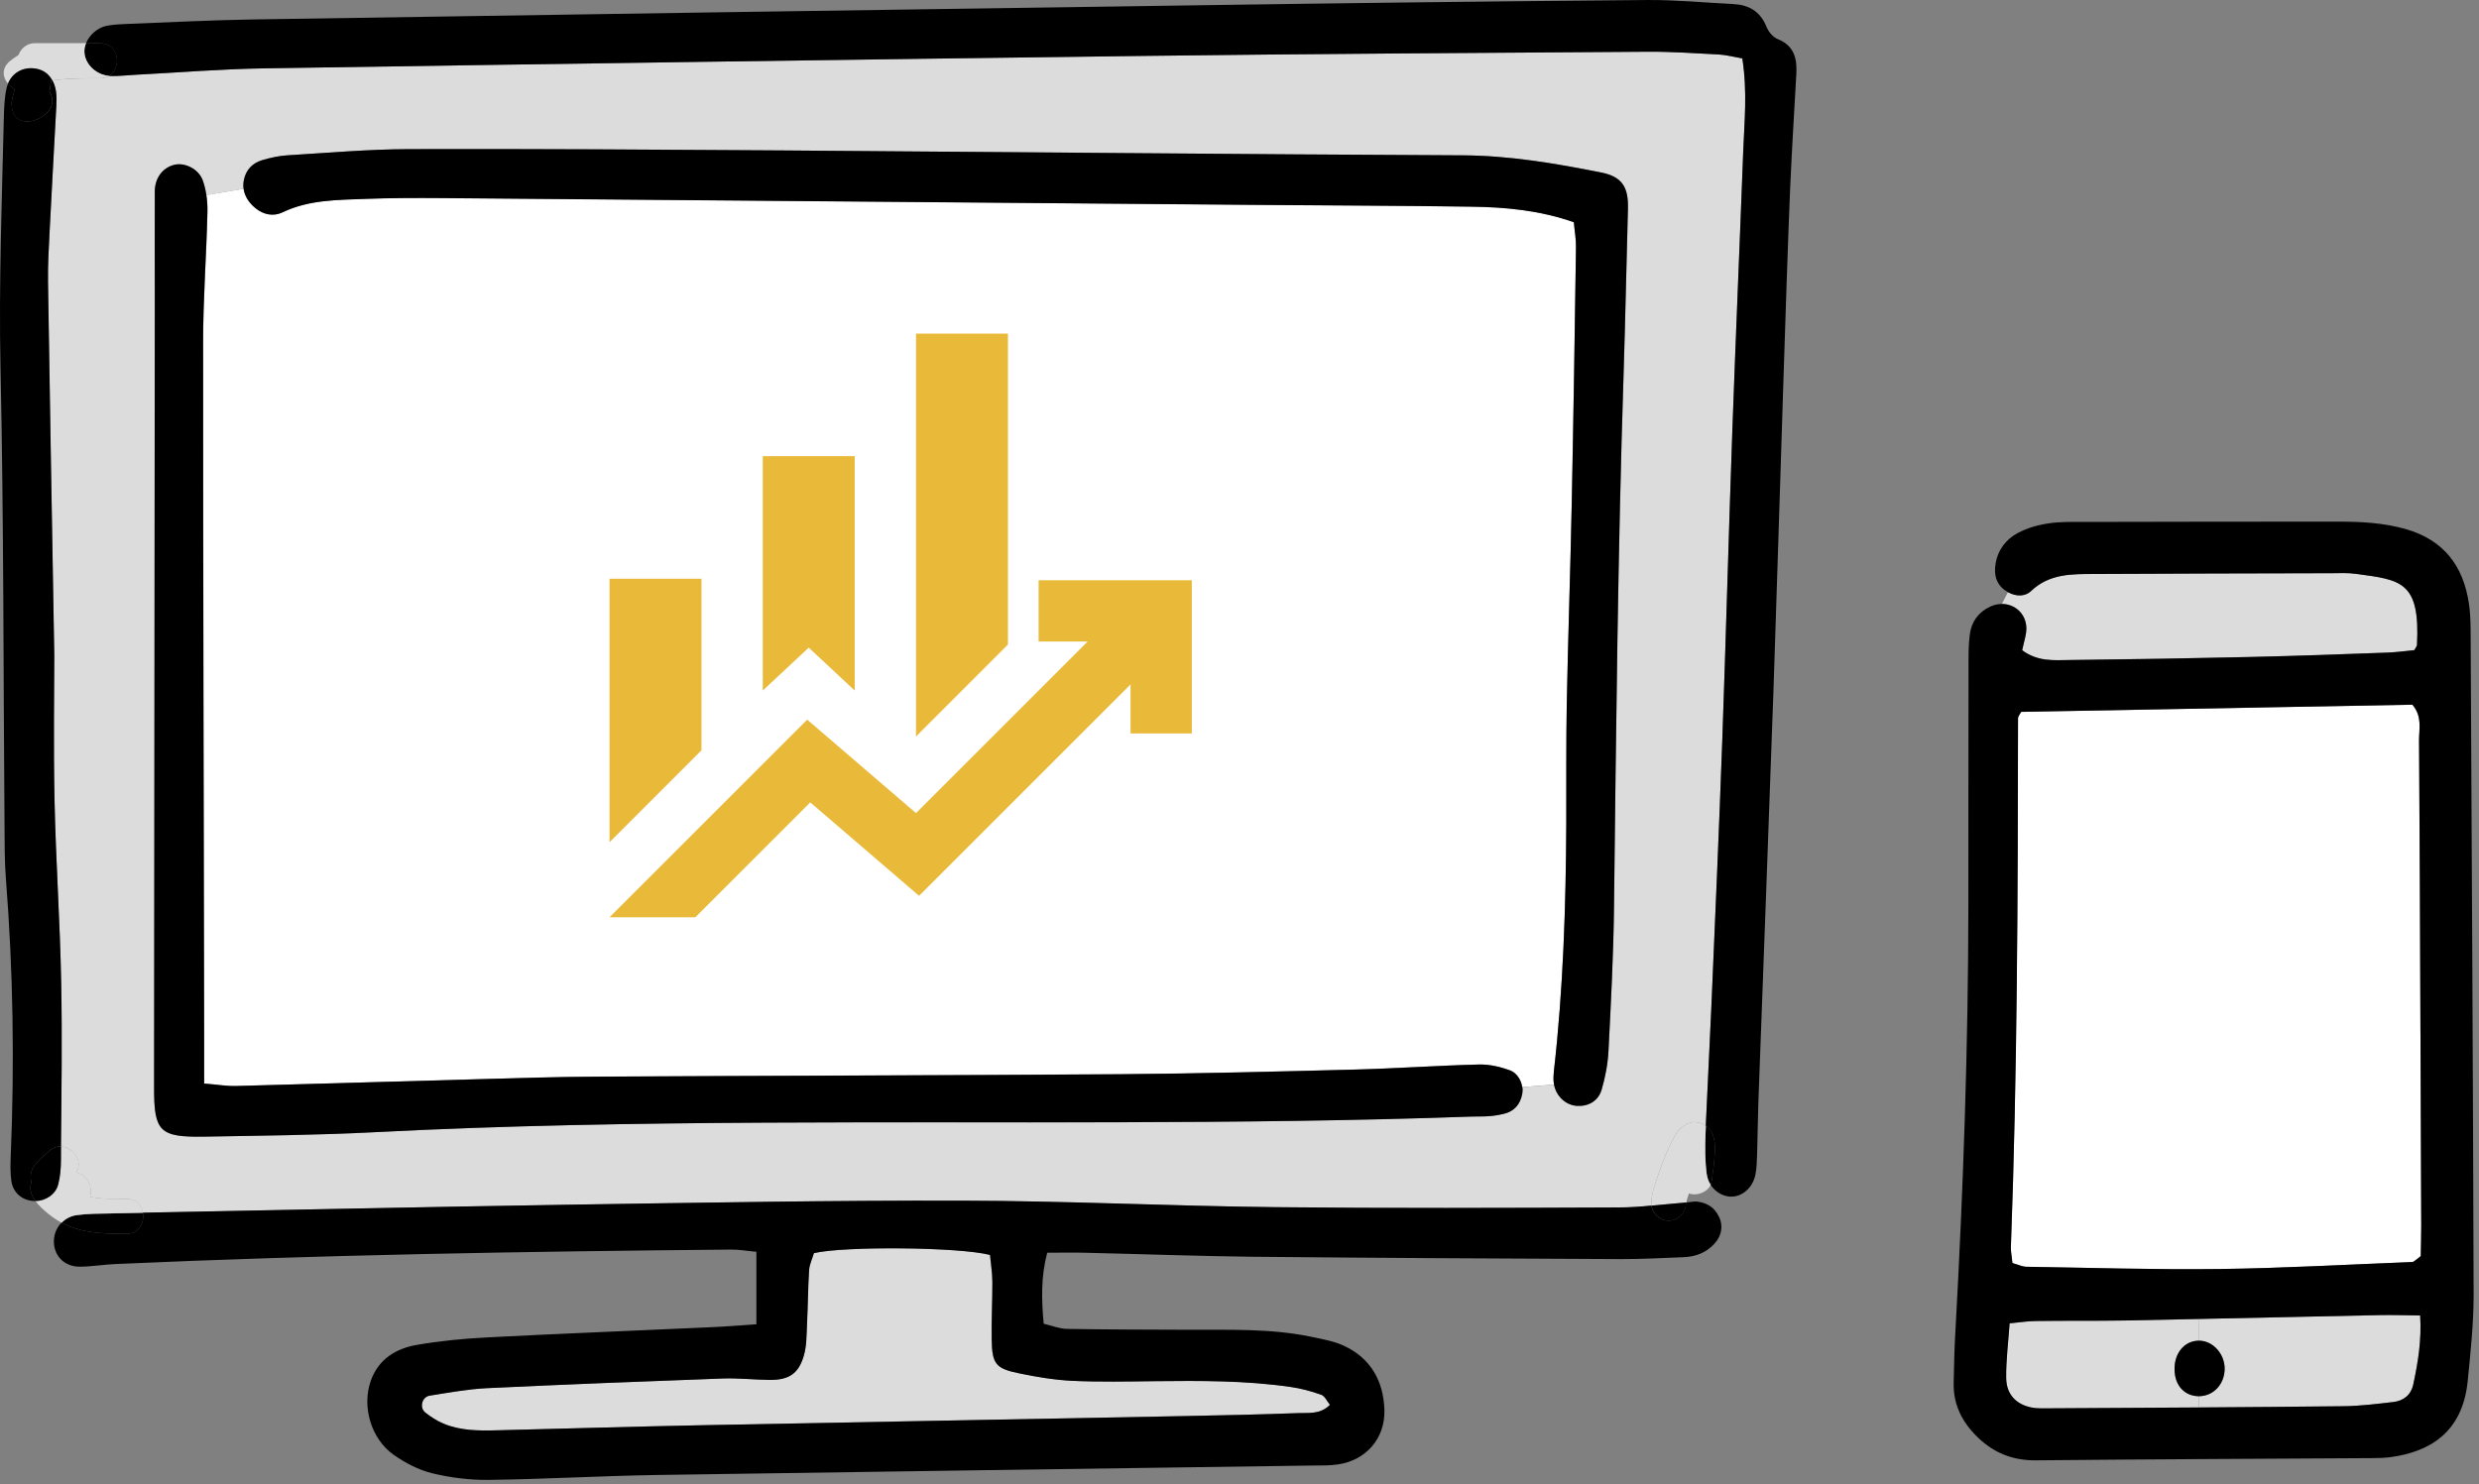
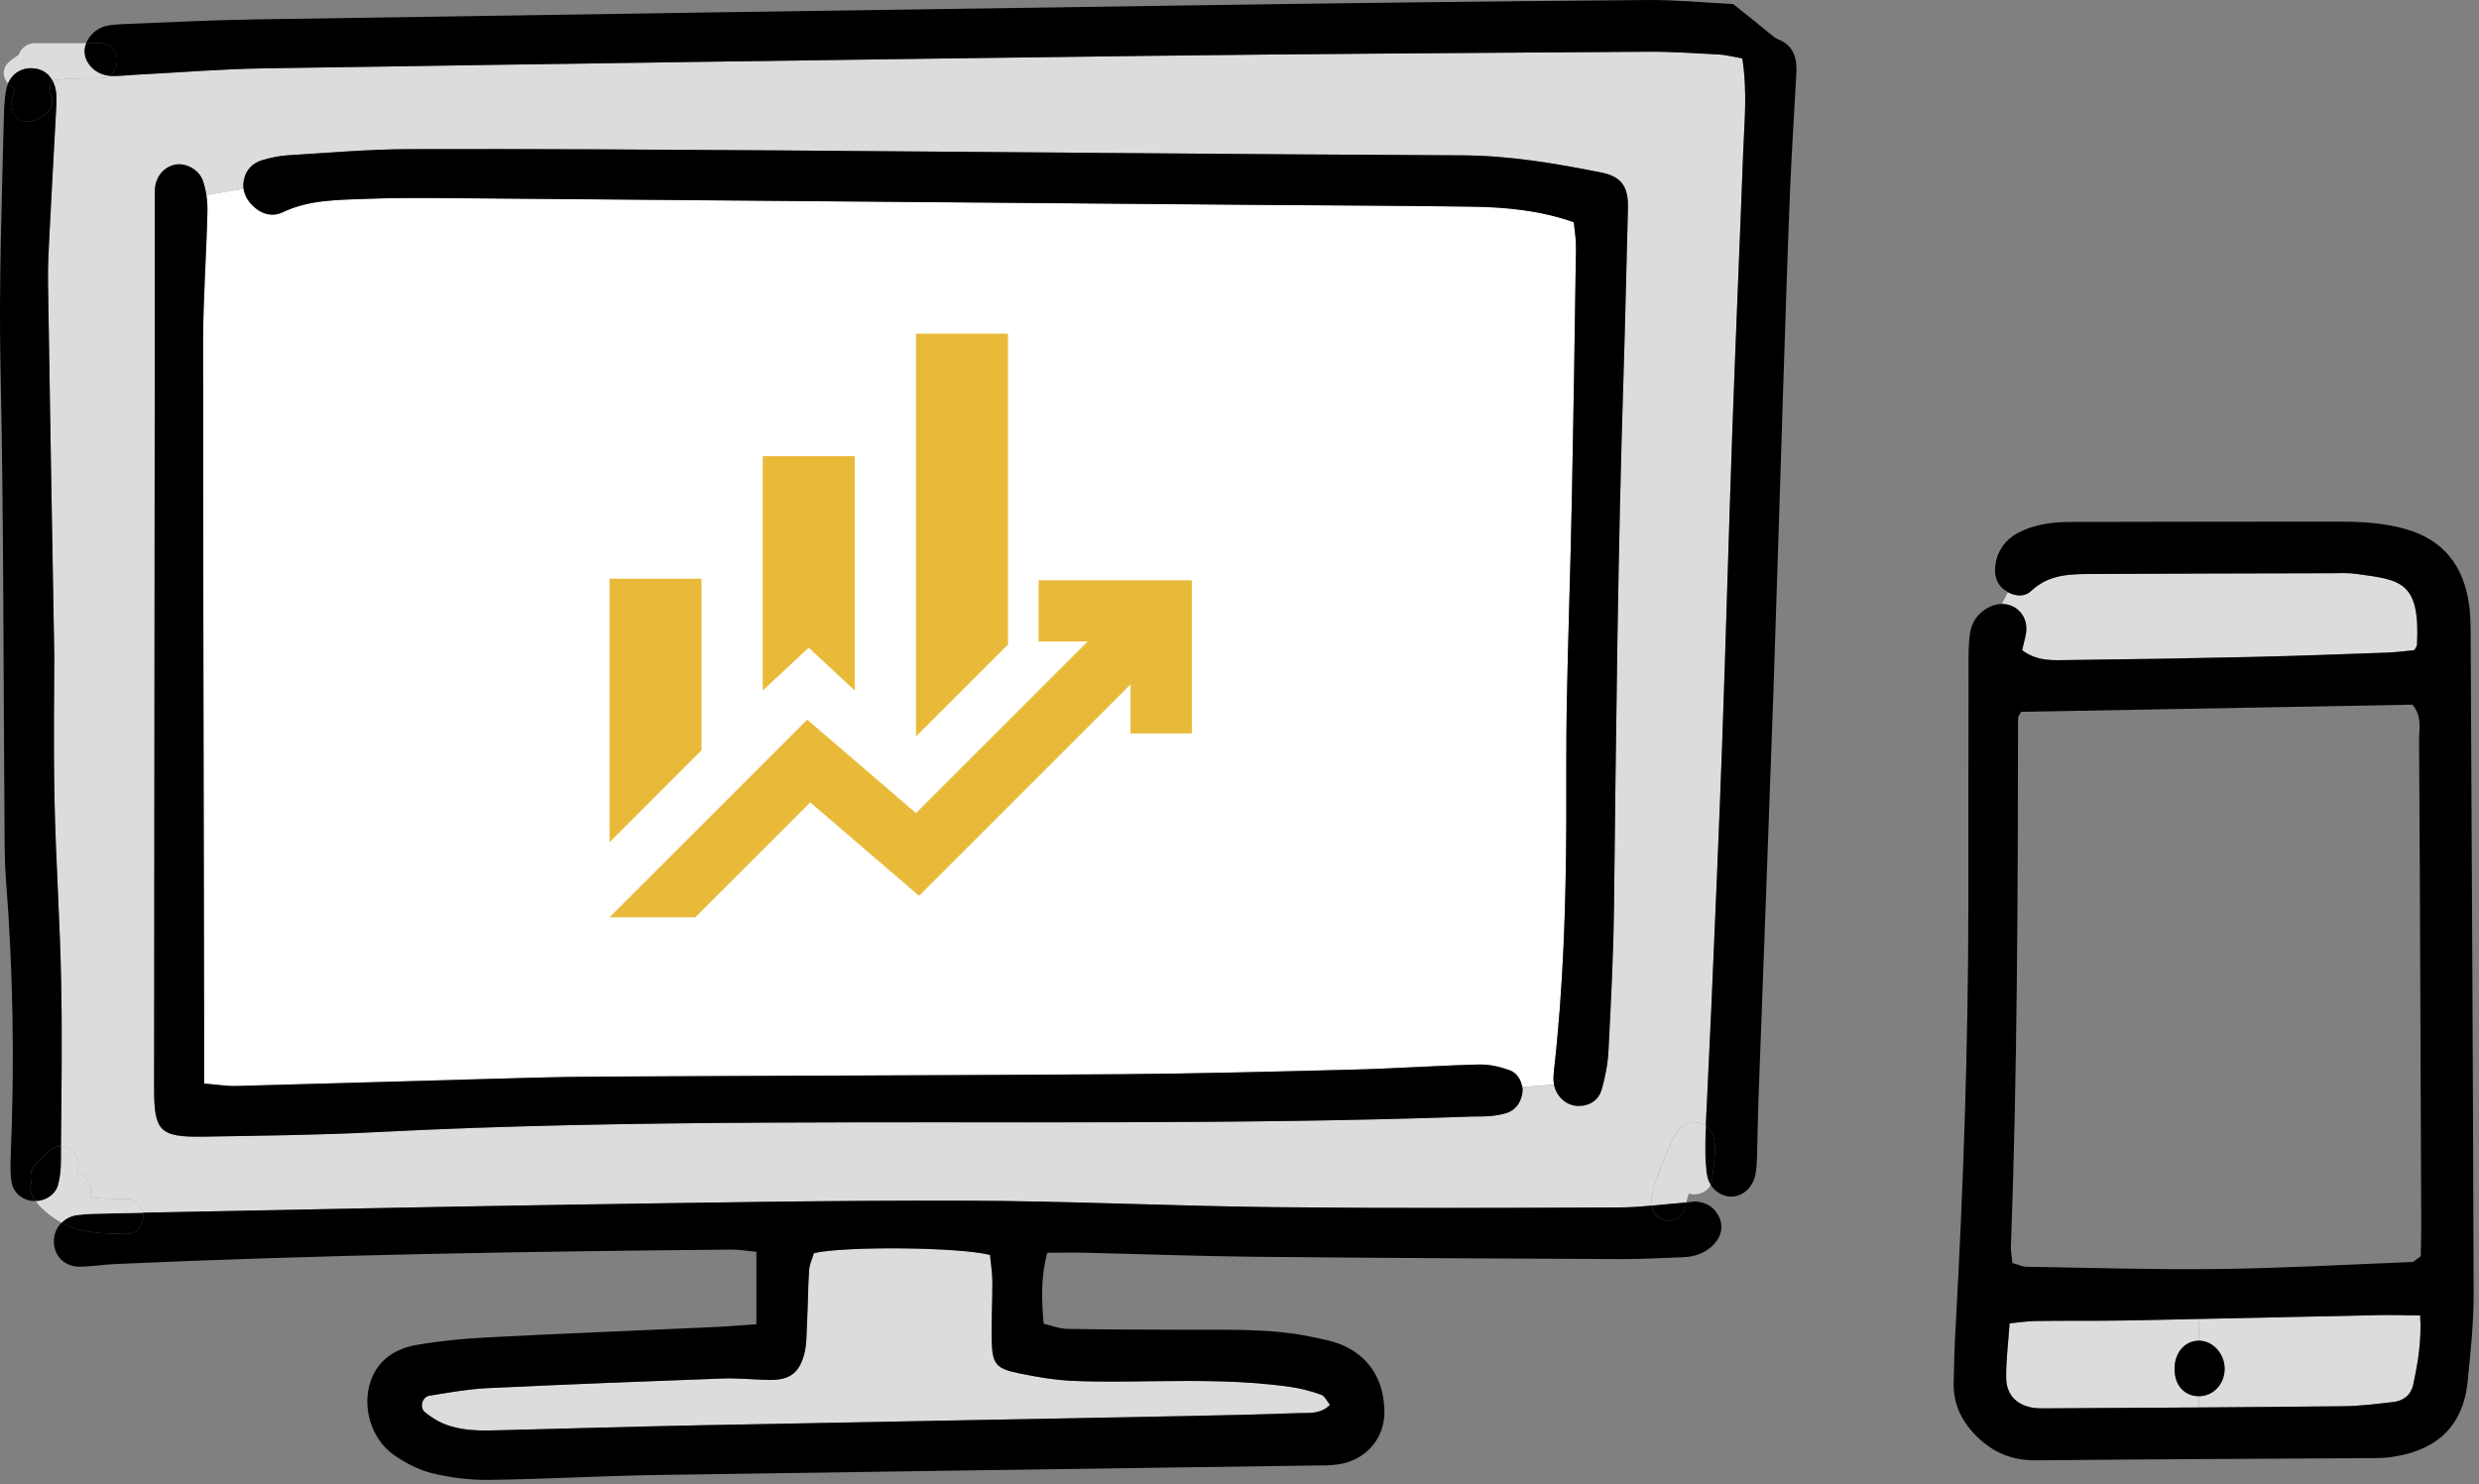
<svg xmlns="http://www.w3.org/2000/svg" width="182" height="109" viewBox="0 0 182 109" fill="none">
  <rect x="0" y="0" width="182" height="109" fill="#808080" stroke="none" />
-   <path d="M177.704 75.792C177.725 80.459 177.742 85.127 177.759 89.795C177.759 90.661 177.733 91.531 177.721 92.251C177.465 92.452 177.392 92.508 177.324 92.56C177.256 92.607 177.175 92.684 177.098 92.684C172.376 92.868 167.65 93.138 162.92 93.198C158.186 93.254 153.452 93.1 148.721 93.031C148.474 93.027 148.222 92.894 147.745 92.761C147.694 92.272 147.621 91.925 147.63 91.591C148.107 78.646 148.137 65.697 148.154 52.757C148.154 52.603 148.295 52.457 148.385 52.281C157.973 52.101 167.569 51.926 177.106 51.754C177.853 52.62 177.593 53.541 177.597 54.39C177.648 61.518 177.669 68.659 177.699 75.796L177.704 75.792Z" fill="white" />
  <path d="M115.547 16.319C115.602 16.966 115.717 17.567 115.705 18.171C115.615 24.425 115.517 30.691 115.393 36.945C115.295 41.883 115.125 46.816 115.026 51.745C114.975 54.66 115.001 57.566 114.992 60.477C114.962 66.559 114.771 72.637 114.08 78.685C114.054 78.95 114.041 79.212 114.067 79.473C114.075 79.533 114.08 79.589 114.092 79.649L111.764 79.833C111.687 79.306 111.358 78.779 110.855 78.595C110.134 78.329 109.332 78.149 108.573 78.17C105.506 78.247 102.448 78.466 99.386 78.543C93.683 78.689 87.994 78.839 82.291 78.882C69.402 78.972 56.512 78.989 43.623 79.062C40.821 79.079 38.018 79.169 35.212 79.246C29.258 79.409 23.299 79.593 17.341 79.748C16.662 79.765 15.98 79.645 14.995 79.568C14.995 78.385 14.999 77.51 14.995 76.636C14.961 59.456 14.918 42.277 14.918 25.089C14.918 21.926 15.161 18.754 15.234 15.586C15.246 15.166 15.221 14.738 15.157 14.322L17.891 13.859C17.968 14.416 18.292 14.9 18.769 15.286C19.358 15.766 20.087 15.908 20.753 15.586C22.723 14.643 24.835 14.678 26.929 14.596C28.771 14.527 30.614 14.527 32.456 14.54C52.456 14.703 72.46 14.875 92.459 15.042C97.633 15.089 102.811 15.093 107.985 15.171C110.518 15.205 113.039 15.436 115.555 16.315L115.547 16.319Z" fill="white" />
  <path d="M161.414 96.863L161.444 98.457H161.414C160.361 98.474 159.61 99.387 159.648 100.618C159.678 101.741 160.365 102.499 161.376 102.534H161.431V103.361C157.699 103.382 153.963 103.399 150.226 103.425C149.958 103.425 149.698 103.434 149.433 103.408C148.136 103.258 147.296 102.495 147.283 101.196C147.266 99.893 147.437 98.582 147.535 97.184C148.264 97.116 148.857 97.017 149.454 97.013C151.647 96.978 153.839 97.013 156.023 96.974C157.818 96.94 159.618 96.901 161.41 96.863H161.414Z" fill="#DCDCDC" />
  <path d="M177.682 96.605C177.798 98.444 177.52 100.064 177.175 101.671C177.004 102.456 176.446 102.88 175.691 102.962C174.475 103.103 173.255 103.257 172.031 103.27C168.5 103.309 164.968 103.335 161.436 103.36V102.533C162.486 102.533 163.317 101.663 163.326 100.527C163.334 99.421 162.456 98.457 161.445 98.457L161.415 96.862C165.838 96.768 170.257 96.669 174.671 96.579C175.618 96.562 176.565 96.592 177.682 96.605Z" fill="#DCDCDC" />
  <path d="M172.999 42.14C176.245 42.581 177.695 42.667 177.448 47.365C177.448 47.438 177.375 47.511 177.256 47.738C176.671 47.793 175.989 47.892 175.311 47.918C171.98 48.042 168.644 48.162 165.309 48.239C160.839 48.342 156.365 48.411 151.895 48.466C150.769 48.479 149.6 48.591 148.461 47.746C148.585 47.129 148.781 46.615 148.768 46.105C148.738 45.05 147.911 44.347 146.973 44.347L147.421 43.481C148.005 43.803 148.67 43.82 149.11 43.404C150.479 42.101 152.129 42.153 153.793 42.144C159.581 42.114 165.373 42.101 171.161 42.088C171.775 42.084 172.397 42.054 173.003 42.14H172.999Z" fill="#DCDCDC" />
  <path d="M97.001 102.431C97.262 102.521 97.424 102.906 97.633 103.163C96.908 103.888 96.072 103.742 95.317 103.772C92.506 103.875 89.704 103.939 86.901 103.991C75.155 104.222 63.409 104.428 51.662 104.659C46.578 104.762 41.498 104.917 36.414 105.037C35.096 105.071 33.766 105.062 32.525 104.535C32.059 104.338 31.612 104.046 31.206 103.725C30.763 103.369 30.972 102.581 31.531 102.491C32.917 102.272 34.307 102.015 35.702 101.942C41.477 101.668 47.256 101.44 53.04 101.23C54.17 101.183 55.318 101.32 56.456 101.333C57.881 101.35 58.61 100.896 59.003 99.554C59.22 98.813 59.199 97.999 59.237 97.214C59.31 95.894 59.31 94.578 59.391 93.258C59.425 92.834 59.626 92.418 59.745 92.023C61.984 91.505 70.378 91.573 72.673 92.156C72.728 92.782 72.839 93.459 72.848 94.137C72.852 95.551 72.771 96.957 72.796 98.367C72.831 100.163 73.082 100.502 74.818 100.853C76.098 101.119 77.403 101.333 78.7 101.402C80.708 101.492 82.73 101.453 84.748 101.428C88.079 101.389 91.414 101.372 94.72 101.848C95.492 101.955 96.255 102.161 96.993 102.426L97.001 102.431Z" fill="#DCDCDC" />
  <path d="M127.92 4.292C128.304 6.769 128.065 8.968 127.984 11.158C127.732 17.944 127.434 24.724 127.191 31.51C126.922 39.083 126.721 46.666 126.453 54.235C126.218 60.845 125.924 67.45 125.642 74.051C125.519 76.923 125.361 79.799 125.237 82.675C125.011 82.512 124.738 82.431 124.457 82.405C124.051 82.371 123.727 82.594 123.433 82.821C123.169 83.026 122.981 83.369 122.827 83.661C122.392 84.467 122.064 85.337 121.765 86.207C121.531 86.884 121.249 87.634 121.232 88.359C121.232 88.423 121.232 88.483 121.245 88.539C120.43 88.616 119.628 88.676 118.814 88.676C110.39 88.714 101.97 88.749 93.551 88.654C85.921 88.573 78.294 88.191 70.668 88.178C61.02 88.153 51.373 88.329 41.725 88.474C31.309 88.637 20.902 88.86 10.491 89.061C10.392 88.517 9.983 88.041 9.275 88.041C8.392 88.041 7.484 88.071 6.609 87.896C6.793 87.253 6.52 86.408 5.782 86.16C5.718 86.142 5.667 86.112 5.607 86.095C6.114 85.255 5.36 84.239 4.472 84.192C4.511 80.206 4.57 76.22 4.489 72.234C4.408 67.746 4.093 63.258 3.999 58.77C3.909 54.63 3.982 50.489 3.982 48.175C3.803 37.81 3.649 29.264 3.521 20.721C3.504 19.491 3.572 18.256 3.636 17.03C3.79 13.953 3.969 10.871 4.131 7.794C4.148 7.446 4.157 7.095 4.11 6.743C4.067 6.422 3.978 6.139 3.841 5.903C4.059 5.869 4.263 5.856 4.442 5.839C5.411 5.745 6.387 5.749 7.356 5.749C7.62 5.749 7.842 5.685 8.021 5.573C8.047 5.582 8.064 5.582 8.094 5.582C8.708 5.599 9.322 5.526 9.936 5.492C13.092 5.329 16.24 5.067 19.392 5.02C40.88 4.686 62.372 4.377 83.865 4.107C96.23 3.953 108.603 3.88 120.972 3.799C122.725 3.786 124.478 3.914 126.231 4.004C126.734 4.039 127.242 4.172 127.924 4.292H127.92ZM119.513 15.303C119.556 13.73 119.07 12.971 117.547 12.667C114.195 11.998 110.842 11.428 107.387 11.407C90.723 11.33 74.055 11.163 57.382 11.047C48.259 10.983 39.136 10.922 30.012 10.953C27.031 10.965 24.054 11.227 21.081 11.407C20.48 11.445 19.865 11.583 19.285 11.75C18.56 11.956 18.057 12.457 17.908 13.211C17.861 13.443 17.857 13.662 17.882 13.867L15.148 14.33C15.097 13.97 15.016 13.623 14.901 13.289C14.602 12.397 13.544 11.908 12.785 12.106C11.932 12.324 11.365 13.083 11.365 14.073C11.352 16.713 11.365 19.349 11.365 21.994C11.348 41.295 11.326 60.588 11.314 79.885C11.305 83.091 11.71 83.524 14.969 83.472C19.179 83.399 23.389 83.361 27.585 83.142C37.135 82.649 46.689 82.491 56.248 82.444C73.513 82.349 90.787 82.619 108.057 81.998C108.496 81.985 108.94 82.006 109.375 81.963C109.72 81.938 110.066 81.882 110.411 81.796C111.175 81.616 111.606 81.098 111.755 80.343C111.789 80.18 111.793 80.009 111.768 79.837L114.096 79.653C114.254 80.506 114.954 81.158 115.768 81.213C116.596 81.269 117.351 80.866 117.594 80.009C117.863 79.092 118.046 78.119 118.093 77.163C118.272 73.648 118.46 70.116 118.498 66.593C118.652 53.545 118.78 40.502 119.202 27.455C119.33 23.404 119.411 19.354 119.522 15.303H119.513Z" fill="#DCDCDC" />
  <path d="M181.388 46.962C181.473 63.009 181.559 79.057 181.605 95.105C181.605 97.205 181.379 99.323 181.17 101.427C180.787 105.259 178.3 106.627 175.515 107.008C175.08 107.064 174.64 107.081 174.197 107.081C165.952 107.132 157.703 107.162 149.459 107.244C147.774 107.257 146.388 106.708 145.189 105.546C144.063 104.453 143.398 103.168 143.432 101.573C143.458 100.249 143.487 98.924 143.568 97.604C144.144 87.214 144.502 76.82 144.511 66.417C144.515 60.596 144.511 54.78 144.524 48.955C144.524 48.162 144.511 47.364 144.618 46.58C144.741 45.663 145.236 44.96 146.115 44.548C146.396 44.415 146.691 44.355 146.972 44.355C147.915 44.355 148.738 45.058 148.768 46.113C148.78 46.623 148.584 47.133 148.461 47.755C149.599 48.599 150.768 48.487 151.894 48.474C156.364 48.423 160.838 48.35 165.308 48.247C168.639 48.17 171.975 48.05 175.31 47.926C175.988 47.9 176.675 47.802 177.255 47.746C177.374 47.519 177.447 47.446 177.447 47.373C177.694 42.671 176.244 42.59 172.998 42.148C172.393 42.062 171.77 42.088 171.156 42.097C165.368 42.109 159.576 42.122 153.788 42.152C152.124 42.161 150.474 42.109 149.105 43.412C148.661 43.833 147.996 43.811 147.416 43.49C147.326 43.438 147.236 43.378 147.147 43.31C146.516 42.83 146.388 42.152 146.507 41.415C146.665 40.395 147.271 39.602 148.145 39.139C148.823 38.779 149.608 38.552 150.371 38.44C151.229 38.303 152.12 38.329 152.994 38.329C159.226 38.316 165.457 38.303 171.68 38.307C173.352 38.307 174.994 38.393 176.628 38.856C179.422 39.662 180.85 41.565 181.26 44.325C181.392 45.196 181.384 46.087 181.388 46.97V46.962ZM177.758 89.794C177.741 85.127 177.72 80.459 177.703 75.791C177.673 68.654 177.652 61.518 177.6 54.385C177.592 53.537 177.856 52.619 177.11 51.749C167.577 51.921 157.981 52.096 148.388 52.276C148.299 52.452 148.158 52.598 148.158 52.752C148.141 65.697 148.111 78.646 147.633 91.586C147.625 91.92 147.697 92.267 147.748 92.756C148.226 92.889 148.478 93.022 148.725 93.026C153.455 93.099 158.189 93.253 162.924 93.193C167.654 93.133 172.38 92.863 177.101 92.679C177.178 92.679 177.255 92.602 177.327 92.555C177.396 92.503 177.468 92.448 177.724 92.246C177.737 91.526 177.762 90.66 177.762 89.79L177.758 89.794ZM177.174 101.672C177.519 100.064 177.792 98.444 177.681 96.605C176.564 96.592 175.613 96.558 174.67 96.579C170.256 96.669 165.837 96.768 161.414 96.862C159.623 96.901 157.823 96.94 156.027 96.974C153.839 97.012 151.651 96.978 149.459 97.012C148.862 97.017 148.269 97.115 147.539 97.184C147.445 98.581 147.271 99.888 147.288 101.196C147.3 102.495 148.141 103.262 149.437 103.408C149.702 103.433 149.962 103.425 150.231 103.425C153.967 103.399 157.703 103.382 161.44 103.36C164.971 103.335 168.503 103.309 172.034 103.27C173.258 103.258 174.478 103.103 175.694 102.962C176.449 102.88 177.003 102.456 177.178 101.672H177.174Z" fill="black" />
  <path d="M161.445 98.457C162.456 98.457 163.335 99.421 163.326 100.527C163.318 101.667 162.49 102.533 161.433 102.533H161.377C160.366 102.499 159.68 101.744 159.65 100.617C159.611 99.387 160.362 98.474 161.416 98.457H161.445Z" fill="black" />
-   <path d="M130.5 2.864C131.711 3.344 131.945 4.279 131.881 5.423C131.728 8.239 131.545 11.055 131.425 13.871C131.233 18.539 131.088 23.207 130.935 27.883C130.687 35.457 130.465 43.035 130.205 50.609C129.851 60.742 129.463 70.87 129.092 80.999C129.049 82.233 129.041 83.468 129.002 84.702C128.985 85.229 128.977 85.761 128.875 86.275C128.67 87.253 127.885 87.908 127.049 87.878C126.486 87.857 125.923 87.531 125.59 87.013C125.629 86.935 125.646 86.858 125.659 86.772C125.765 86.035 125.868 85.29 125.902 84.544C125.914 84.055 125.885 83.541 125.637 83.103C125.535 82.915 125.394 82.769 125.232 82.675C125.356 79.799 125.514 76.927 125.637 74.051C125.919 67.446 126.213 60.845 126.448 54.235C126.716 46.661 126.917 39.083 127.186 31.509C127.429 24.724 127.727 17.943 127.979 11.158C128.06 8.968 128.299 6.769 127.915 4.292C127.228 4.167 126.725 4.034 126.222 4.004C124.469 3.914 122.716 3.786 120.963 3.799C108.594 3.884 96.22 3.953 83.855 4.107C62.363 4.377 40.875 4.686 19.383 5.02C16.226 5.067 13.079 5.329 9.927 5.492C9.313 5.526 8.698 5.599 8.084 5.582C8.059 5.582 8.041 5.582 8.012 5.573C8.954 4.99 8.737 3.177 7.346 3.177C7.014 3.177 6.668 3.173 6.318 3.173C6.561 2.573 7.137 2.05 7.79 1.904C8.216 1.814 8.66 1.788 9.104 1.767C12.26 1.643 15.412 1.48 18.564 1.428C41.809 1.06 65.054 0.717 88.3 0.382C99.18 0.22 110.056 0.091 120.933 0.001C123.031 -0.016 125.138 0.194 127.241 0.297C128.384 0.352 129.229 0.824 129.685 1.96C129.83 2.32 130.158 2.727 130.495 2.86L130.5 2.864Z" fill="black" />
+   <path d="M130.5 2.864C131.711 3.344 131.945 4.279 131.881 5.423C131.728 8.239 131.545 11.055 131.425 13.871C131.233 18.539 131.088 23.207 130.935 27.883C130.687 35.457 130.465 43.035 130.205 50.609C129.851 60.742 129.463 70.87 129.092 80.999C129.049 82.233 129.041 83.468 129.002 84.702C128.985 85.229 128.977 85.761 128.875 86.275C128.67 87.253 127.885 87.908 127.049 87.878C126.486 87.857 125.923 87.531 125.59 87.013C125.629 86.935 125.646 86.858 125.659 86.772C125.765 86.035 125.868 85.29 125.902 84.544C125.914 84.055 125.885 83.541 125.637 83.103C125.535 82.915 125.394 82.769 125.232 82.675C125.356 79.799 125.514 76.927 125.637 74.051C125.919 67.446 126.213 60.845 126.448 54.235C126.716 46.661 126.917 39.083 127.186 31.509C127.429 24.724 127.727 17.943 127.979 11.158C128.06 8.968 128.299 6.769 127.915 4.292C127.228 4.167 126.725 4.034 126.222 4.004C124.469 3.914 122.716 3.786 120.963 3.799C108.594 3.884 96.22 3.953 83.855 4.107C62.363 4.377 40.875 4.686 19.383 5.02C16.226 5.067 13.079 5.329 9.927 5.492C9.313 5.526 8.698 5.599 8.084 5.582C8.059 5.582 8.041 5.582 8.012 5.573C8.954 4.99 8.737 3.177 7.346 3.177C7.014 3.177 6.668 3.173 6.318 3.173C6.561 2.573 7.137 2.05 7.79 1.904C8.216 1.814 8.66 1.788 9.104 1.767C12.26 1.643 15.412 1.48 18.564 1.428C41.809 1.06 65.054 0.717 88.3 0.382C99.18 0.22 110.056 0.091 120.933 0.001C123.031 -0.016 125.138 0.194 127.241 0.297C129.83 2.32 130.158 2.727 130.495 2.86L130.5 2.864Z" fill="black" />
  <path d="M126.214 89.366C126.517 90.022 126.406 90.742 125.882 91.32C125.255 92.019 124.448 92.302 123.531 92.328C122.043 92.379 120.55 92.469 119.066 92.465C110.024 92.426 100.994 92.379 91.96 92.293C87.84 92.246 83.72 92.092 79.591 91.998C78.734 91.976 77.868 91.998 76.883 91.998C76.418 93.759 76.461 95.397 76.623 97.21C77.203 97.347 77.77 97.578 78.337 97.591C81.319 97.643 84.3 97.643 87.281 97.655C90.263 97.668 93.253 97.552 96.2 98.157C97.049 98.337 97.94 98.483 98.712 98.851C100.64 99.764 101.566 101.423 101.638 103.519C101.715 105.611 100.299 107.244 98.226 107.544C97.616 107.634 96.998 107.621 96.383 107.625C80.334 107.857 64.288 108.071 48.234 108.32C44.114 108.384 39.993 108.628 35.873 108.68C34.483 108.697 33.062 108.517 31.719 108.191C30.729 107.947 29.748 107.432 28.904 106.841C27.24 105.662 26.549 103.305 27.223 101.397C27.778 99.82 29.066 99.031 30.597 98.766C32.324 98.47 34.077 98.298 35.822 98.213C41.256 97.93 46.685 97.724 52.119 97.471C53.169 97.428 54.213 97.343 55.531 97.252V91.929C54.879 91.873 54.29 91.762 53.693 91.766C38.607 91.903 23.521 92.152 8.448 92.829C7.569 92.868 6.703 93.022 5.833 93.022C4.733 93.018 3.978 92.238 3.957 91.222C3.944 90.669 4.149 90.159 4.515 89.794C4.515 89.794 4.515 89.786 4.52 89.794C5.97 90.557 7.565 90.609 9.271 90.609C10.214 90.609 10.615 89.773 10.487 89.057C20.898 88.86 31.305 88.633 41.721 88.47C51.369 88.324 61.016 88.148 70.664 88.174C78.29 88.187 85.917 88.569 93.547 88.65C101.967 88.74 110.386 88.706 118.81 88.671C119.624 88.671 120.426 88.616 121.241 88.534C121.326 89.151 121.872 89.64 122.508 89.64C123.194 89.64 123.736 89.083 123.775 88.406C123.783 88.371 123.792 88.333 123.8 88.299C123.877 88.294 123.958 88.286 124.035 88.281C124.205 88.269 124.38 88.226 124.551 88.238C125.301 88.316 125.877 88.654 126.201 89.362L126.214 89.366ZM97.637 103.163C97.424 102.906 97.266 102.52 97.006 102.43C96.268 102.165 95.509 101.963 94.733 101.852C91.427 101.376 88.092 101.397 84.761 101.432C82.748 101.457 80.726 101.496 78.713 101.406C77.416 101.342 76.111 101.123 74.831 100.857C73.096 100.506 72.844 100.163 72.81 98.371C72.784 96.961 72.865 95.555 72.861 94.141C72.857 93.463 72.746 92.782 72.686 92.16C70.391 91.573 61.997 91.505 59.758 92.028C59.643 92.422 59.438 92.838 59.404 93.262C59.319 94.582 59.319 95.898 59.251 97.218C59.212 98.003 59.234 98.817 59.016 99.558C58.628 100.9 57.899 101.359 56.47 101.337C55.331 101.324 54.184 101.192 53.053 101.234C47.27 101.444 41.49 101.672 35.715 101.946C34.321 102.019 32.93 102.276 31.544 102.495C30.981 102.585 30.776 103.373 31.22 103.729C31.625 104.051 32.073 104.338 32.538 104.539C33.779 105.066 35.11 105.075 36.428 105.041C41.507 104.916 46.587 104.762 51.676 104.663C63.422 104.432 75.168 104.226 86.915 103.995C89.717 103.943 92.519 103.879 95.33 103.776C96.085 103.742 96.921 103.892 97.646 103.168L97.637 103.163Z" fill="black" />
  <path d="M125.642 83.104C125.886 83.541 125.915 84.055 125.907 84.544C125.873 85.29 125.77 86.036 125.664 86.773C125.651 86.859 125.634 86.936 125.596 87.004C125.442 86.773 125.34 86.494 125.301 86.194C125.178 85.243 125.178 84.265 125.216 83.301C125.224 83.087 125.233 82.885 125.242 82.671C125.399 82.765 125.544 82.915 125.647 83.1L125.642 83.104Z" fill="black" />
  <path d="M125.591 87.004C125.361 87.549 124.623 87.819 124.086 87.673C124.052 87.66 124.03 87.647 123.996 87.634C123.945 87.797 123.894 87.951 123.847 88.11C123.83 88.174 123.817 88.239 123.804 88.303C122.947 88.376 122.094 88.47 121.245 88.539C121.232 88.483 121.232 88.423 121.232 88.359C121.245 87.63 121.527 86.88 121.766 86.207C122.068 85.337 122.393 84.462 122.828 83.661C122.981 83.365 123.173 83.026 123.433 82.821C123.728 82.589 124.052 82.371 124.457 82.405C124.738 82.431 125.011 82.512 125.237 82.675C125.229 82.889 125.22 83.091 125.212 83.305C125.173 84.269 125.173 85.247 125.297 86.198C125.336 86.503 125.438 86.777 125.591 87.008V87.004Z" fill="#DCDCDC" />
  <path d="M123.809 88.303C123.801 88.341 123.792 88.38 123.784 88.41C123.745 89.087 123.199 89.644 122.517 89.644C121.886 89.644 121.335 89.156 121.25 88.538C122.099 88.47 122.952 88.371 123.809 88.303Z" fill="black" />
  <path d="M117.551 12.667C119.074 12.971 119.56 13.726 119.517 15.303C119.406 19.354 119.325 23.404 119.197 27.455C118.775 40.498 118.647 53.545 118.494 66.593C118.455 70.116 118.267 73.648 118.088 77.163C118.041 78.123 117.858 79.091 117.589 80.009C117.346 80.866 116.591 81.269 115.764 81.213C114.949 81.157 114.254 80.506 114.092 79.653C114.079 79.597 114.075 79.537 114.066 79.477C114.041 79.216 114.053 78.95 114.079 78.689C114.77 72.636 114.962 66.563 114.992 60.48C115 57.57 114.975 54.66 115.026 51.749C115.12 46.82 115.295 41.886 115.393 36.949C115.521 30.695 115.615 24.428 115.704 18.175C115.717 17.57 115.602 16.97 115.546 16.323C113.03 15.44 110.513 15.209 107.976 15.179C102.802 15.101 97.624 15.097 92.45 15.05C72.451 14.883 52.447 14.711 32.447 14.549C30.605 14.536 28.762 14.536 26.92 14.604C24.826 14.69 22.714 14.652 20.744 15.594C20.078 15.916 19.349 15.774 18.76 15.294C18.287 14.909 17.963 14.424 17.882 13.867C17.856 13.661 17.86 13.443 17.907 13.211C18.057 12.457 18.56 11.955 19.285 11.75C19.869 11.582 20.479 11.445 21.081 11.407C24.053 11.227 27.031 10.961 30.012 10.952C39.135 10.927 48.258 10.987 57.382 11.047C74.054 11.162 90.723 11.33 107.387 11.407C110.842 11.428 114.194 11.998 117.547 12.667H117.551Z" fill="black" />
  <path d="M111.767 79.838C111.793 80.009 111.785 80.185 111.755 80.343C111.61 81.098 111.175 81.616 110.411 81.796C110.066 81.878 109.72 81.938 109.375 81.963C108.94 82.002 108.496 81.985 108.057 81.998C90.787 82.615 73.513 82.345 56.247 82.444C46.689 82.495 37.135 82.649 27.585 83.142C23.388 83.361 19.178 83.399 14.969 83.472C11.714 83.524 11.309 83.091 11.313 79.885C11.326 60.588 11.348 41.295 11.365 21.994C11.365 19.354 11.352 16.713 11.365 14.073C11.365 13.083 11.932 12.324 12.785 12.106C13.544 11.909 14.602 12.397 14.9 13.289C15.016 13.623 15.097 13.97 15.148 14.33C15.212 14.746 15.238 15.179 15.225 15.595C15.152 18.762 14.909 21.934 14.909 25.097C14.909 42.281 14.952 59.461 14.986 76.644C14.99 77.519 14.986 78.393 14.986 79.576C15.971 79.653 16.654 79.778 17.332 79.756C23.29 79.602 29.244 79.413 35.203 79.255C38.009 79.177 40.816 79.087 43.614 79.07C56.503 78.997 69.393 78.98 82.282 78.89C87.985 78.847 93.674 78.697 99.377 78.552C102.444 78.475 105.502 78.256 108.564 78.179C109.328 78.157 110.125 78.342 110.846 78.603C111.354 78.787 111.678 79.315 111.755 79.842L111.767 79.838Z" fill="black" />
  <path d="M10.491 89.061C10.619 89.777 10.214 90.613 9.276 90.613C7.57 90.613 5.975 90.562 4.524 89.799C4.819 89.494 5.215 89.289 5.68 89.233C6.461 89.13 7.254 89.13 8.047 89.117C8.858 89.104 9.677 89.083 10.491 89.066V89.061Z" fill="black" />
  <path d="M10.491 89.061C9.677 89.082 8.858 89.1 8.047 89.112C7.254 89.125 6.461 89.125 5.68 89.228C5.215 89.284 4.814 89.49 4.524 89.794C4.52 89.785 4.52 89.794 4.52 89.794C4.187 89.614 3.867 89.4 3.547 89.142C3.211 88.868 2.857 88.551 2.601 88.2C3.36 88.187 4.072 87.724 4.273 86.999C4.426 86.412 4.477 85.786 4.477 85.173C4.477 84.843 4.482 84.517 4.482 84.188C5.364 84.235 6.119 85.251 5.616 86.091C5.672 86.112 5.723 86.138 5.791 86.155C6.525 86.403 6.802 87.248 6.618 87.891C7.493 88.071 8.401 88.037 9.284 88.037C9.992 88.037 10.402 88.512 10.5 89.057L10.491 89.061Z" fill="#DCDCDC" />
  <path d="M7.355 3.173C8.746 3.173 8.963 4.986 8.021 5.569C7.023 5.501 6.195 4.665 6.195 3.756C6.195 3.559 6.242 3.357 6.323 3.165C6.677 3.165 7.023 3.169 7.351 3.169L7.355 3.173Z" fill="black" />
  <path d="M8.021 5.569C7.842 5.681 7.615 5.745 7.355 5.745C6.391 5.745 5.41 5.741 4.442 5.835C4.263 5.856 4.058 5.869 3.841 5.899C3.559 5.363 3.065 5.059 2.433 5.012C1.619 4.952 0.898 5.372 0.586 6.148C0.194 5.689 0.109 5.025 0.693 4.515C0.906 4.335 1.124 4.18 1.358 4.039C1.538 3.542 1.998 3.169 2.553 3.169H5.466C5.752 3.165 6.042 3.165 6.323 3.165C6.242 3.357 6.195 3.559 6.195 3.756C6.195 4.665 7.023 5.496 8.021 5.569Z" fill="#DCDCDC" />
  <path d="M4.494 72.229C4.571 76.215 4.516 80.201 4.477 84.188C4.175 84.175 3.855 84.286 3.573 84.556C2.908 85.199 2.063 85.688 2.289 86.772C2.289 86.794 2.302 86.807 2.302 86.824C2.136 87.325 2.294 87.788 2.596 88.2C2.545 88.2 2.486 88.2 2.43 88.195C1.607 88.14 0.946 87.574 0.831 86.717C0.75 86.112 0.762 85.487 0.788 84.874C1.07 78.093 0.967 71.316 0.434 64.544C0.332 63.232 0.34 61.899 0.332 60.583C0.242 49.396 0.28 38.209 0.037 27.026C-0.091 20.845 0.14 14.694 0.285 8.535C0.306 7.832 0.332 7.12 0.489 6.443C0.515 6.34 0.545 6.242 0.588 6.147C0.716 6.302 0.886 6.435 1.074 6.525C1.07 6.572 1.061 6.615 1.048 6.662C0.976 6.988 0.839 7.356 0.856 7.695C0.954 9.336 2.614 9.114 3.467 8.261C3.953 7.772 3.919 7.172 3.633 6.722C3.684 6.452 3.722 6.177 3.748 5.899C3.782 5.895 3.812 5.895 3.846 5.895C3.978 6.135 4.068 6.413 4.115 6.735C4.162 7.082 4.153 7.433 4.136 7.785C3.974 10.862 3.795 13.944 3.641 17.022C3.577 18.248 3.509 19.486 3.526 20.712C3.654 29.255 3.808 37.802 3.987 48.166C3.987 50.48 3.919 54.621 4.004 58.761C4.098 63.249 4.413 67.737 4.494 72.225V72.229Z" fill="black" />
  <path d="M4.477 84.188C4.477 84.518 4.473 84.844 4.473 85.174C4.473 85.782 4.422 86.413 4.268 87C4.068 87.724 3.36 88.191 2.596 88.2C2.293 87.788 2.135 87.326 2.302 86.824C2.302 86.803 2.289 86.79 2.289 86.773C2.063 85.684 2.907 85.2 3.573 84.557C3.854 84.287 4.174 84.179 4.477 84.188Z" fill="black" />
  <path d="M3.841 5.899C3.807 5.899 3.777 5.899 3.743 5.904C3.717 6.182 3.679 6.457 3.627 6.727C3.917 7.177 3.947 7.777 3.461 8.265C2.608 9.123 0.945 9.341 0.851 7.7C0.834 7.361 0.974 6.992 1.043 6.667C1.055 6.624 1.064 6.577 1.068 6.529C0.885 6.439 0.71 6.302 0.582 6.152C0.893 5.372 1.618 4.956 2.429 5.016C3.06 5.059 3.555 5.368 3.836 5.904L3.841 5.899Z" fill="black" />
  <mask id="mask0_1750_13248" style="mask-type:alpha" maskUnits="userSpaceOnUse" x="38" y="20" width="54" height="54">
    <rect x="38" y="20" width="54" height="54" fill="#D9D9D9" />
  </mask>
  <g mask="url(#mask0_1750_13248)">
    <path d="M56 50.712V33.5H62.75V50.712L59.375 47.562L56 50.712ZM67.25 54.087V24.5H74V47.337L67.25 54.087ZM44.75 61.85V42.5H51.5V55.1L44.75 61.85ZM44.75 67.362L59.263 52.85L67.25 59.712L79.85 47.112H76.25V42.612H87.5V53.862H83V50.262L67.475 65.787L59.487 58.925L51.05 67.362H44.75Z" fill="#E9BA3A" />
  </g>
</svg>